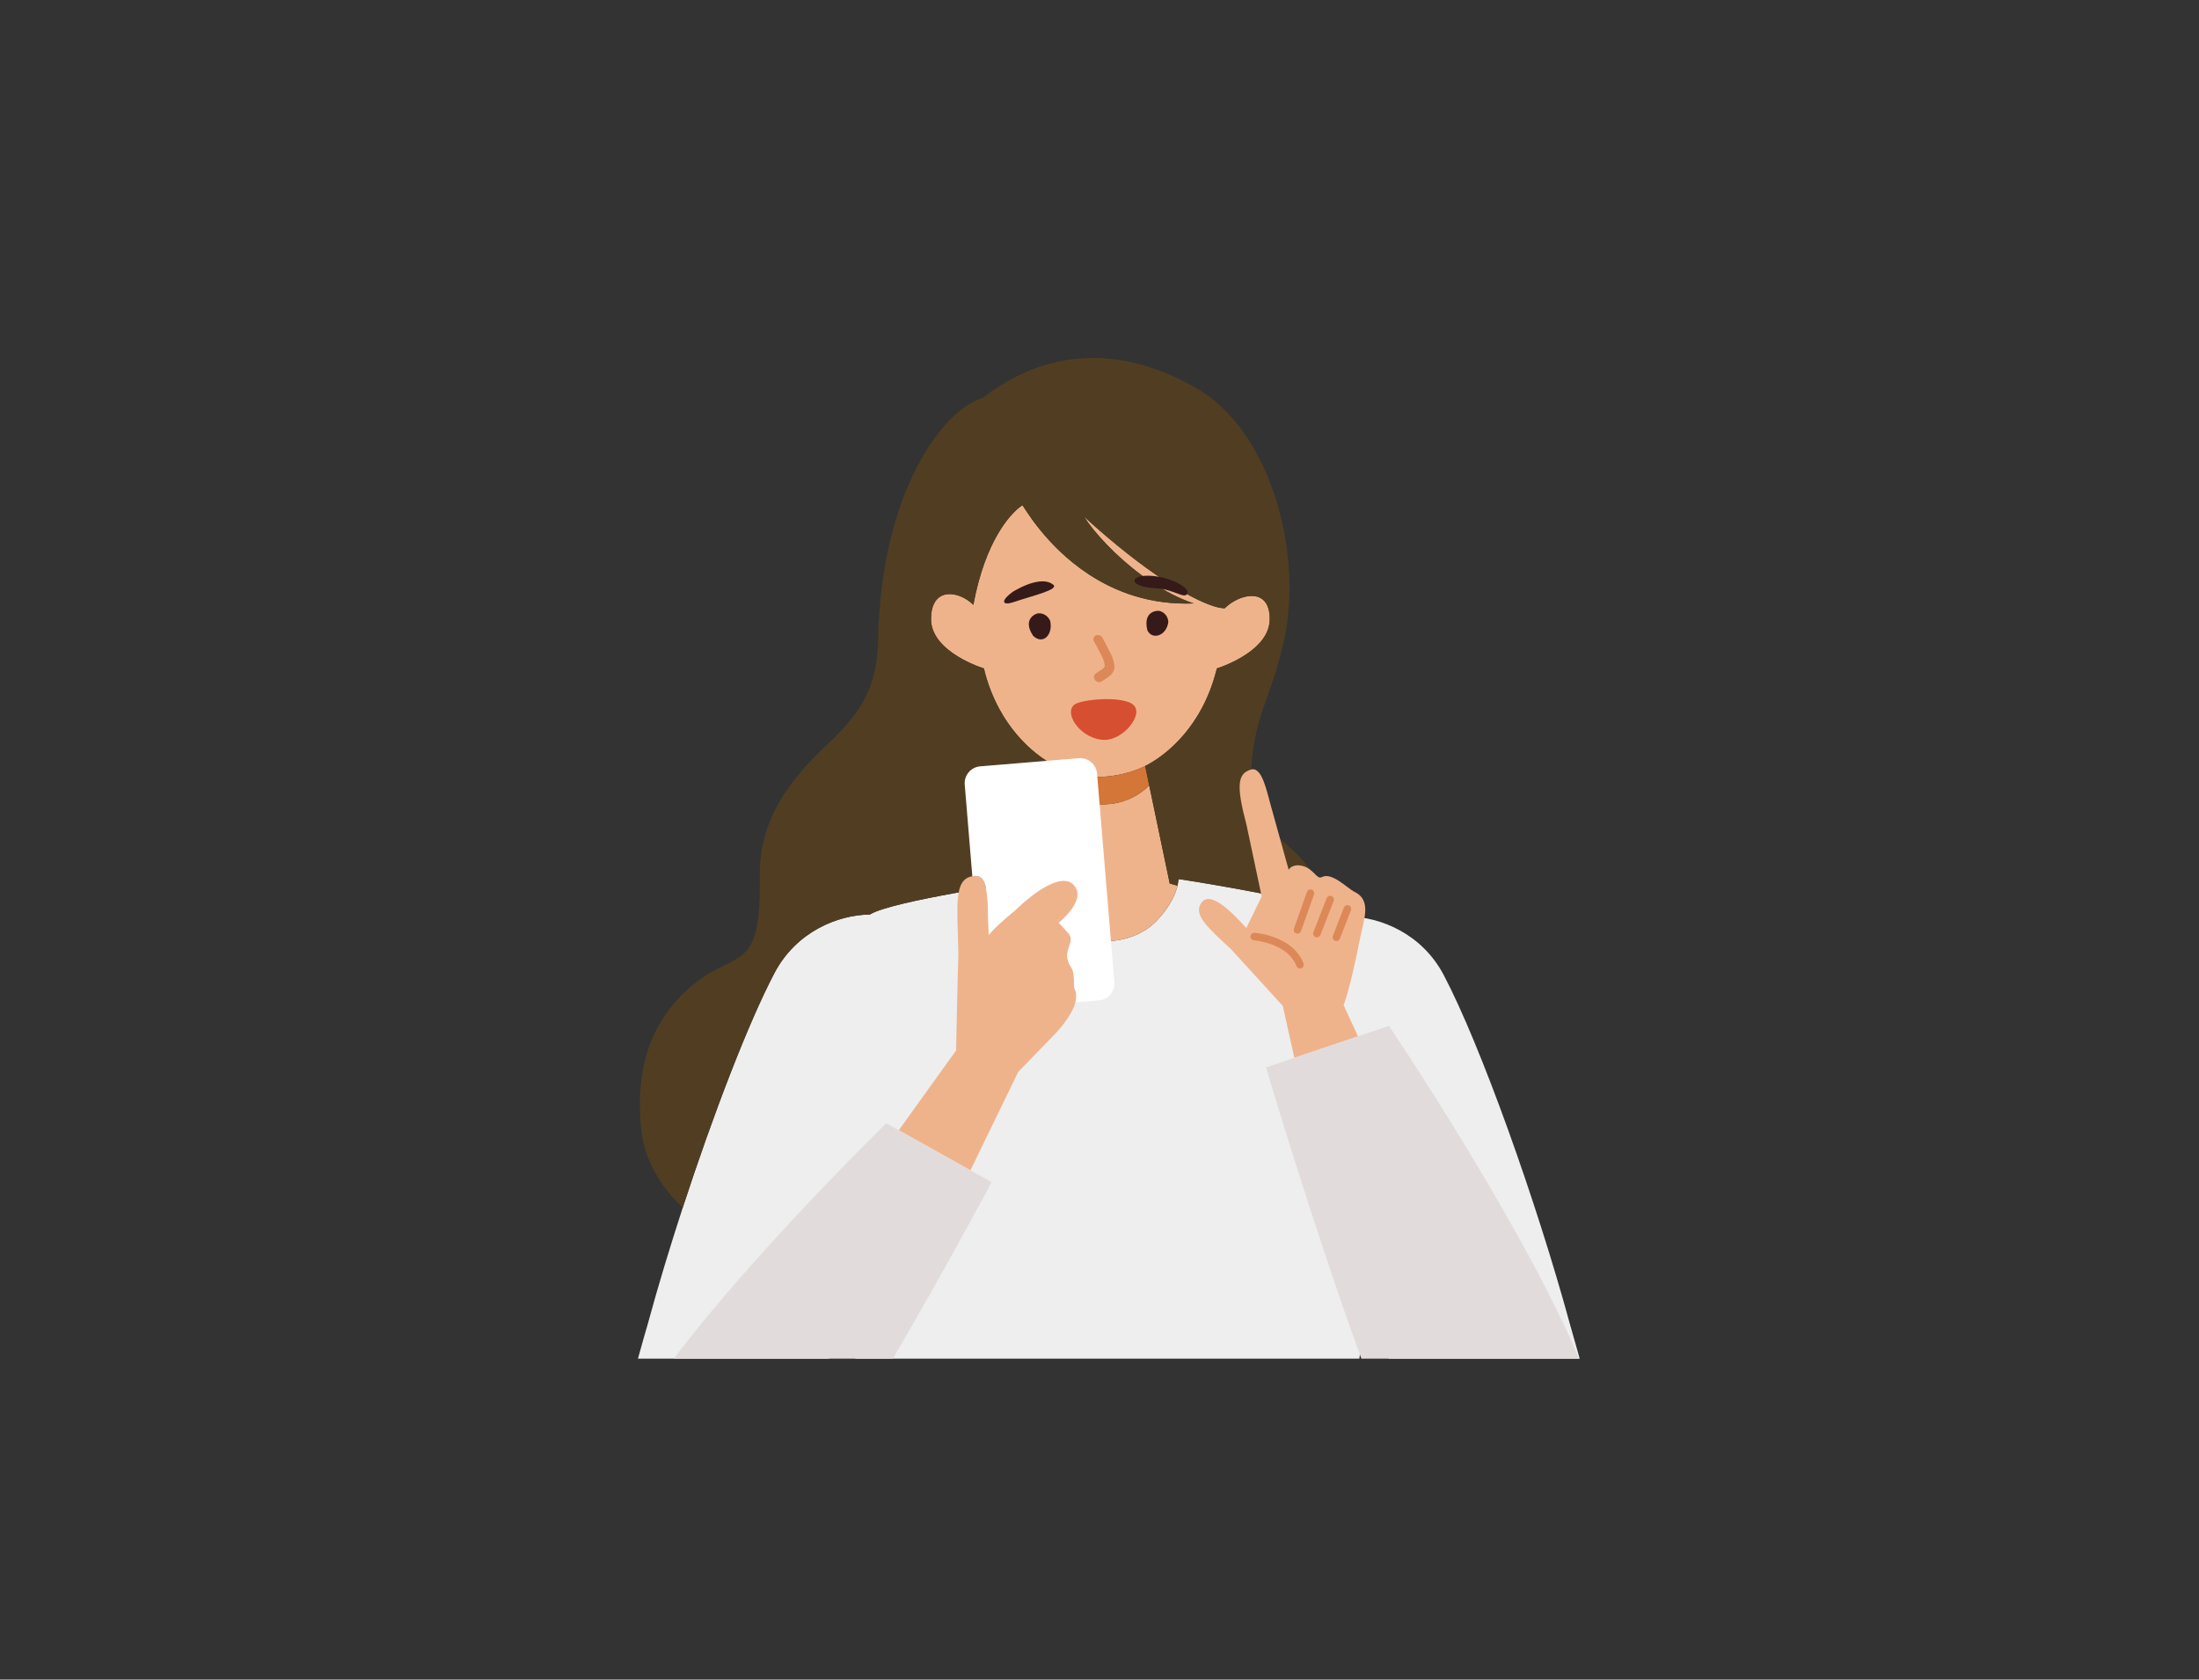
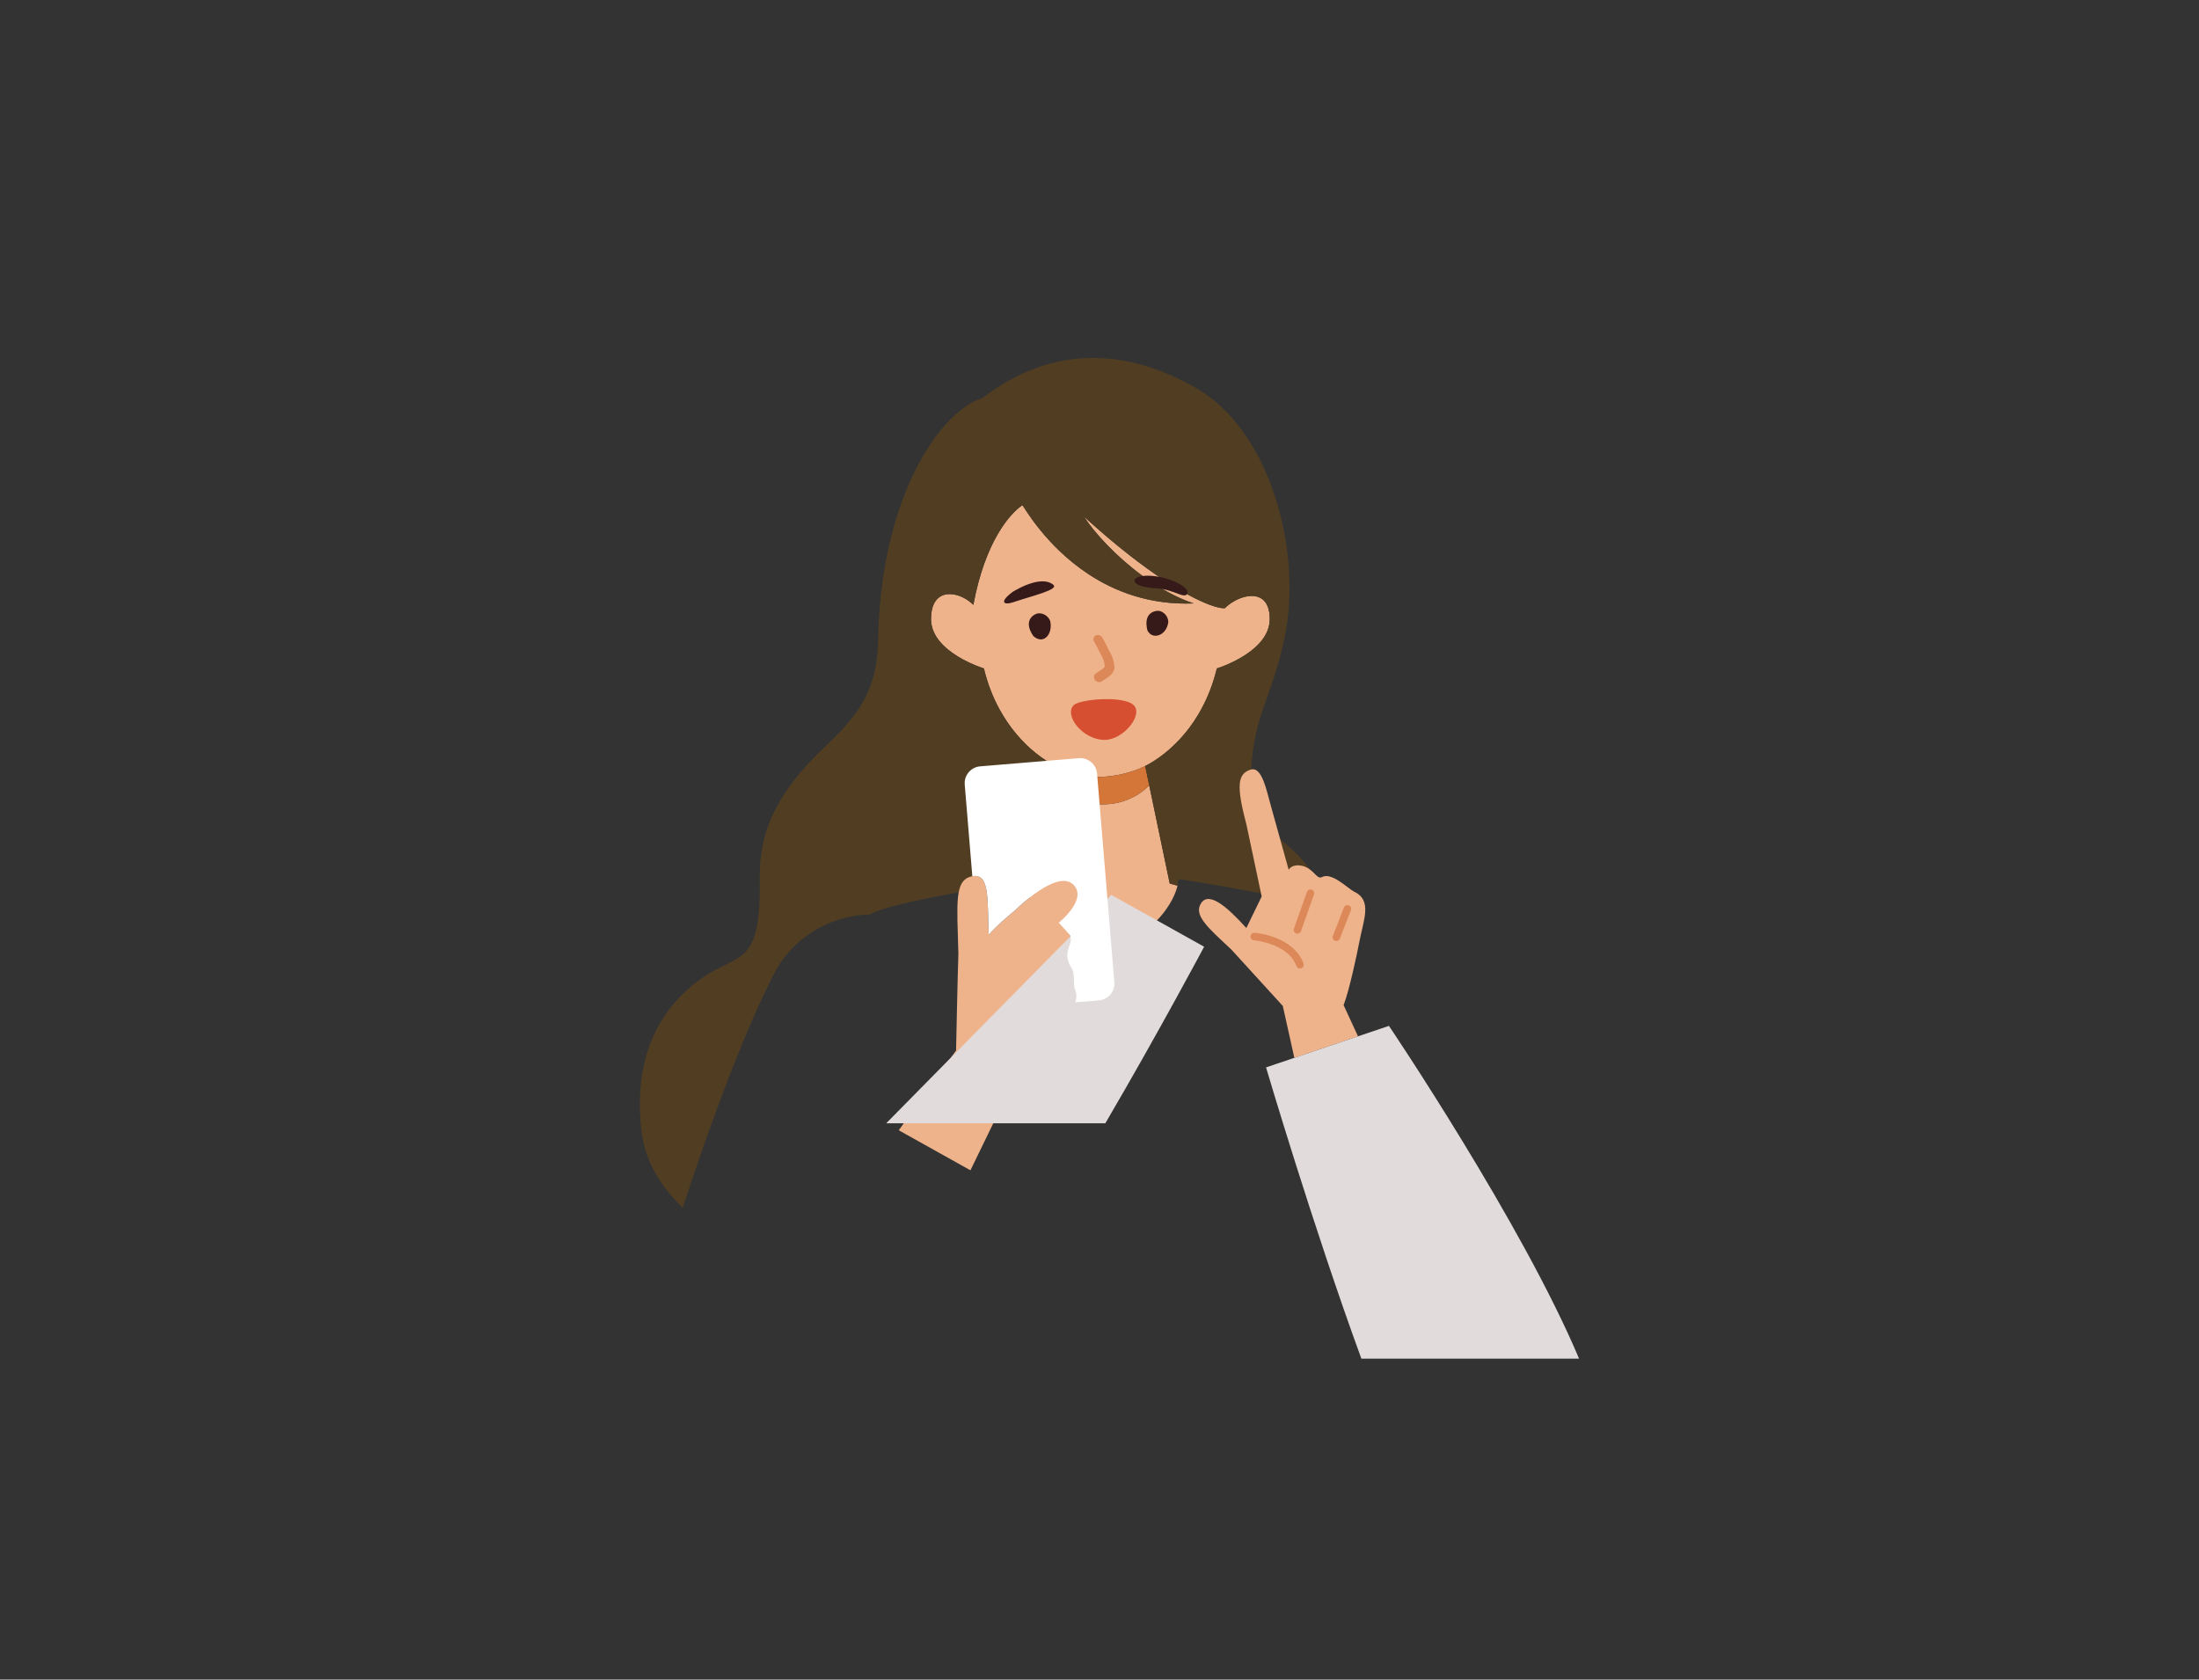
<svg xmlns="http://www.w3.org/2000/svg" version="1.1" id="レイヤー_1" x="0px" y="0px" width="253.986px" height="194px" viewBox="0 0 253.986 194" enable-background="new 0 0 253.986 194" xml:space="preserve">
  <rect x="0" y="0" width="253.986" height="194" fill="#333333" stroke="none" />
-   <path fill="#EEEEEE" d="M181.346,153.01c-3.857-14.172-10.355-32.357-14.607-40.412c-2.494-4.729-7.266-6.695-11.004-6.732  c-0.643-0.314-1.574-0.639-2.686-0.961c-5.881-1.707-16.814-3.352-16.814-3.352l-0.002,0.018l-0.113-0.018l-0.066,0.498  l-0.006,0.031c0,0-0.01,0.078-0.043,0.221c-0.137,0.592-0.674,2.311-2.555,4.189c-3.199,3.201-9.602,2.91-13.094-0.582  c-0.827-0.826-1.367-2.059-1.654-2.863c-0.08-0.227-0.141-0.418-0.182-0.559c-0.045-0.15-0.069-0.24-0.069-0.24l-0.066-0.396  l-0.003-0.018c0,0-15.411,2.217-17.911,3.797c-3.739,0.037-8.509,2.004-11.004,6.732c-2.993,5.67-7.098,16.359-10.612,27.133  c-1.478,4.533-2.852,9.082-3.994,13.277c-0.415,1.422-0.806,2.807-1.177,4.154h22.044c0.914-2.996,1.709-5.457,2.461-7.795  c0.269,2.129,0.531,4.193,0.771,6.066c-0.061,0.582-0.121,1.154-0.182,1.729h58.23c0.293-2.16,0.627-4.752,0.971-7.672  c0.746,2.307,1.529,4.736,2.428,7.672h22.051C182.105,155.654,181.736,154.348,181.346,153.01" />
  <path fill="#EFB38B" d="M132.736,90.715c-1.15,1.174-4.802,3.977-11.039,0.531c-0.55,3.059-1.428,7.957-1.798,10.227l-0.038,0.232  c-0.036,0.225-0.065,0.414-0.088,0.566l-1.254,0.219c0.041,0.139,0.102,0.33,0.182,0.557c0.287,0.805,0.827,2.037,1.654,2.863  c3.492,3.492,9.895,3.783,13.094,0.582c1.881-1.879,2.418-3.598,2.555-4.189l-0.896-0.25L132.736,90.715z" />
  <path fill="#EFB38B" d="M132.27,88.479c0.137-0.068,0.281-0.148,0.428-0.23l0.115-0.066c0.135-0.076,0.273-0.16,0.412-0.248  l0.059-0.037c0.156-0.1,0.318-0.209,0.48-0.322l0.125-0.088c0.139-0.1,0.281-0.207,0.424-0.316l0.098-0.074  c0.17-0.133,0.342-0.275,0.514-0.421l0.121-0.106l0.361-0.33l0.297-0.281l0.318-0.32l0.227-0.238l0.342-0.381l0.217-0.252  c0.123-0.146,0.246-0.3,0.367-0.453l0.18-0.232c0.352-0.463,0.691-0.967,1.016-1.504l0.139-0.235  c0.102-0.174,0.199-0.353,0.297-0.534c0.082-0.154,0.164-0.314,0.246-0.477c0.08-0.16,0.158-0.324,0.236-0.49  c0.078-0.168,0.154-0.339,0.227-0.514c0.074-0.172,0.146-0.346,0.215-0.524c0.072-0.18,0.139-0.363,0.205-0.548  s0.129-0.372,0.191-0.563c0.061-0.19,0.119-0.384,0.176-0.58c0.086-0.298,0.172-0.596,0.248-0.907l0.021-0.007l0.012-0.005  l0.037-0.012l0.025-0.007l0.072-0.024l0.008-0.004l0.039-0.013c0.119-0.041,0.279-0.098,0.48-0.177l0.008-0.003l0.354-0.142  l0.016-0.007c0.652-0.273,1.516-0.688,2.344-1.246c1.387-0.932,2.67-2.268,2.688-4.017c0.008-0.932-0.197-1.584-0.533-2.015  c-0.395-0.503-0.969-0.704-1.602-0.694l-0.045,0.004c-0.16,0.006-0.324,0.025-0.49,0.056l-0.285,0.064  c-0.27,0.072-0.541,0.17-0.805,0.295l-0.021,0.011c-0.143,0.067-0.279,0.145-0.416,0.225c-0.367,0.219-0.709,0.479-0.992,0.764  c-0.291,0.016-0.73-0.059-1.309-0.244c-2.508-0.804-7.662-3.689-14.948-10.334c1.153,1.814,3.647,4.554,6.71,6.806  c0.342,0.253,0.695,0.497,1.053,0.735c1.549,1.036,3.211,1.921,4.9,2.483c-5.045,0.199-9.072-1.358-12.142-3.378  c-1.279-0.841-2.392-1.763-3.342-2.671c-0.38-0.363-0.735-0.725-1.064-1.078c-0.493-0.529-0.929-1.041-1.307-1.514  c-1.263-1.578-1.895-2.729-1.932-2.703l-0.054,0.035c-0.127,0.084-0.471,0.331-0.939,0.809c-0.117,0.12-0.241,0.255-0.371,0.404  c-0.328,0.375-0.692,0.846-1.073,1.432c-0.143,0.221-0.288,0.456-0.434,0.709c-1.022,1.771-2.092,4.375-2.79,8.122  c-0.576-0.575-1.336-1.006-2.084-1.172l-0.116-0.024c-0.216-0.04-0.43-0.057-0.637-0.049c-0.622,0.025-1.186,0.282-1.564,0.854  l-0.177,0.319c-0.2,0.439-0.316,1.014-0.309,1.749c0.037,3.816,6.104,5.662,6.104,5.663c0.429,1.792,1.057,3.349,1.788,4.693  c1.22,2.242,2.736,3.891,4.143,5.035c0.854,0.693,1.668,1.203,2.348,1.547c0,0,0.085,0.063,0.256,0.158  C127.13,91.199,132.27,88.479,132.27,88.479" />
  <path fill="#D37637" d="M132.736,90.715l-0.467-2.236c0,0-5.139,2.721-10.097,0.157l-0.018,0.042  c-0.049,0.285-0.223,1.258-0.457,2.568C127.935,94.691,131.586,91.889,132.736,90.715" />
  <path fill="#513E22" d="M100.471,105.631c2.5-1.58,17.911-3.797,17.911-3.797l0.003,0.018l0.066,0.396c0,0,0.024,0.09,0.069,0.242  l1.254-0.219c0.023-0.152,0.052-0.342,0.088-0.566l0.038-0.232c0.37-2.27,1.248-7.168,1.797-10.228  c0.235-1.31,0.408-2.282,0.458-2.567l0.018-0.043c-0.171-0.094-0.256-0.156-0.256-0.156c-0.68-0.344-1.493-0.854-2.348-1.547  c-1.406-1.145-2.923-2.793-4.143-5.035c-0.731-1.346-1.358-2.901-1.787-4.692c0-0.001-6.068-1.849-6.105-5.663  c-0.007-0.735,0.109-1.311,0.309-1.75l0.177-0.318c0.378-0.571,0.942-0.828,1.564-0.853c0.208-0.009,0.422,0.009,0.637,0.049  l0.116,0.023c0.749,0.166,1.508,0.597,2.084,1.172c0.698-3.748,1.768-6.352,2.791-8.122c0.145-0.253,0.291-0.489,0.433-0.709  c0.381-0.586,0.746-1.058,1.073-1.432c0.13-0.15,0.255-0.284,0.372-0.404c0.467-0.478,0.812-0.725,0.939-0.81l0.053-0.034  c0.037-0.024,0.67,1.125,1.932,2.703c0.379,0.472,0.815,0.984,1.308,1.514c0.329,0.353,0.683,0.715,1.063,1.078  c0.95,0.908,2.063,1.83,3.342,2.671c3.07,2.019,7.097,3.577,12.142,3.378c-1.689-0.562-3.352-1.447-4.902-2.483  c-0.355-0.239-0.709-0.482-1.053-0.735c-3.061-2.252-5.554-4.993-6.708-6.807c7.288,6.645,12.442,9.531,14.948,10.334  c0.58,0.186,1.018,0.26,1.307,0.245c0.285-0.286,0.627-0.545,0.994-0.764c0.137-0.081,0.275-0.157,0.416-0.225l0.021-0.011  c0.264-0.126,0.535-0.224,0.807-0.296l0.285-0.064c0.164-0.031,0.328-0.051,0.486-0.057l0.047-0.003  c0.633-0.011,1.207,0.19,1.602,0.692c0.336,0.432,0.541,1.084,0.533,2.017c-0.018,1.749-1.301,3.083-2.688,4.016  c-0.828,0.558-1.691,0.973-2.344,1.246l-0.016,0.006l-0.354,0.142l-0.008,0.004c-0.201,0.078-0.361,0.135-0.482,0.176l-0.037,0.014  l-0.01,0.003l-0.07,0.024l-0.025,0.008l-0.037,0.012l-0.012,0.004l-0.023,0.008c-0.074,0.311-0.16,0.608-0.246,0.905  c-0.057,0.197-0.115,0.392-0.176,0.581c-0.063,0.191-0.127,0.378-0.191,0.563c-0.066,0.185-0.135,0.368-0.205,0.547  c-0.068,0.178-0.141,0.354-0.215,0.526c-0.072,0.173-0.148,0.345-0.227,0.513c-0.078,0.166-0.156,0.33-0.236,0.492  c-0.082,0.16-0.164,0.318-0.248,0.475c-0.096,0.181-0.193,0.361-0.295,0.533l-0.139,0.236c-0.324,0.538-0.664,1.041-1.016,1.504  l-0.18,0.232c-0.123,0.154-0.244,0.308-0.365,0.453l-0.219,0.25l-0.342,0.383l-0.227,0.238l-0.318,0.32l-0.297,0.282l-0.361,0.329  l-0.121,0.105c-0.172,0.147-0.344,0.289-0.514,0.422l-0.098,0.074c-0.143,0.11-0.283,0.217-0.424,0.316l-0.125,0.088  c-0.162,0.113-0.324,0.223-0.48,0.322l-0.059,0.035c-0.139,0.09-0.277,0.172-0.412,0.25l-0.115,0.068  c-0.148,0.08-0.291,0.16-0.428,0.229l0.467,2.236l2.369,11.338l0.898,0.248c0.033-0.141,0.043-0.219,0.043-0.219l0.004-0.031  l0.068-0.498l0.113,0.018l0.002-0.018c0,0,10.934,1.646,16.814,3.352c-1.307-7.93-8.596-7.771-8.582-14.094  c0.018-8.152,2.35-9.578,3.934-17.295c2.002-9.754-1.588-23.773-10.309-28.73c-4.387-2.496-14.188-6.838-24.617,1.196  c-4.599,1.376-11.702,10.887-12.044,27.812c-0.108,5.417-1.713,8.297-5.983,12.309c-5.641,5.299-7.773,9.811-7.693,15.387  c0.169,11.73-3.006,7.678-8.719,13.162c-4.273,4.104-5.641,9.574-4.958,15.9c0.363,3.35,2.086,6.346,4.777,8.945  c3.513-10.775,7.618-21.463,10.612-27.133C91.962,107.635,96.732,105.668,100.471,105.631" />
  <path fill="#D64F30" d="M130.926,81.432c-1.188-1.118-6.18-0.672-6.893,0c-1.188,1.119,0.951,4.027,3.566,4.027  C129.738,85.459,132.115,82.551,130.926,81.432" />
  <path fill="#DD8858" d="M126.354,78.25c-0.014-0.127,0.02-0.294,0.116-0.379c0.284-0.248,0.634-0.419,0.934-0.649  c0.047-0.044,0.092-0.09,0.132-0.14c0.023-0.045,0.047-0.092,0.067-0.139c-0.006-0.109-0.024-0.218-0.044-0.327  c-0.039-0.144-0.067-0.291-0.125-0.429c-0.054-0.13-0.109-0.259-0.17-0.386c-0.23-0.408-0.431-0.826-0.643-1.243  c-0.073-0.131-0.148-0.263-0.224-0.394c-0.079-0.135-0.126-0.262-0.101-0.411c0.021-0.138,0.102-0.259,0.22-0.331  c0.119-0.073,0.269-0.092,0.416-0.056c0.134,0.033,0.292,0.127,0.365,0.25c0.159,0.274,0.313,0.549,0.452,0.83  c0.1,0.2,0.196,0.402,0.298,0.601c0.171,0.312,0.35,0.617,0.461,0.949c0.029,0.085,0.05,0.173,0.071,0.26  c0.031,0.122,0.075,0.242,0.09,0.365c0.024,0.19,0.073,0.383,0.045,0.572c-0.032,0.211-0.137,0.404-0.251,0.576  c-0.113,0.171-0.279,0.299-0.442,0.424c-0.233,0.182-0.495,0.327-0.74,0.49c-0.089,0.066-0.184,0.109-0.314,0.109  c-0.143,0-0.291-0.056-0.403-0.153C126.446,78.537,126.369,78.396,126.354,78.25" />
  <path fill="#361A1A" d="M121.304,71.748c-0.062-0.223-0.467-0.96-1.404-0.905c-0.156-0.016-1.916,0.593-0.566,2.606  C120.483,74.52,121.632,73.306,121.304,71.748" />
  <path fill="#361A1A" d="M121.599,67.497c-0.804-0.617-2.402-0.483-4.714,0.91c0.023-0.014,0.047-0.025,0.072-0.038  c-1.593,1.188-1.021,1.559,0.055,1.195C119.328,68.782,122.493,68.074,121.599,67.497" />
  <path fill="#361A1A" d="M134.938,71.882c0.018-0.229-0.107-1.052-0.998-1.314c-0.141-0.067-1.988-0.088-1.416,2.242  C133.086,73.955,134.713,73.447,134.938,71.882" />
  <path fill="#361A1A" d="M137.158,68.424c0.092-0.603-1.885-1.727-4.092-1.908c-2.654-0.217-2.959,1.273,0.521,1.439  C135.615,68.052,137.01,69.39,137.158,68.424" />
  <path fill="#EFB38B" d="M123.727,111.742c-1.295-1.957,0.693-2.91-0.362-3.975l-1.078-1.191c0,0,3.431-2.74,1.657-4.424  c-1.902-1.803-6.692,2.986-6.692,2.986s-2.231,1.813-3.052,2.842c-0.173-4.137,0.132-7.15-1.896-6.771  c-0.026,0.004-0.049,0.008-0.075,0.014c-2.02,0.449-1.69,3.096-1.534,8.924c-0.08,2.061-0.267,11.189-0.267,11.189l-6.62,9.215  l8.28,4.623l5.513-11.357l4.282-4.418c0,0,1.866-1.898,2.331-3.627c0.141-0.521,0.155-1.027-0.051-1.463  C123.912,113.779,124.239,112.516,123.727,111.742" />
-   <path fill="#E2DBDB" d="M102.359,129.742c0,0-15.164,14.797-24.542,27.188h25.309c6.181-10.557,11.41-20.391,11.41-20.391  l-2.448-1.367l-8.28-4.621L102.359,129.742z" />
+   <path fill="#E2DBDB" d="M102.359,129.742h25.309c6.181-10.557,11.41-20.391,11.41-20.391  l-2.448-1.367l-8.28-4.621L102.359,129.742z" />
  <path fill="#FFFFFF" d="M128.707,113.439l-1.994-24.082c-0.089-1.074-1.034-1.875-2.109-1.785l-11.391,0.943  c-1.075,0.089-1.875,1.033-1.786,2.109l0.877,10.584c2.028-0.379,1.723,2.635,1.896,6.771c0.821-1.029,3.052-2.842,3.052-2.842  s4.79-4.789,6.692-2.984c1.774,1.682-1.657,4.422-1.657,4.422l1.078,1.191c1.055,1.064-0.933,2.016,0.362,3.975  c0.512,0.773,0.185,2.037,0.436,2.566c0.206,0.434,0.192,0.941,0.051,1.463l2.707-0.225  C127.996,115.459,128.796,114.514,128.707,113.439" />
  <path fill="#EFB38B" d="M155.186,116.096c0.648-1.627,1.604-6.152,1.783-7.129c0.51-2.762,1.602-4.977-0.623-6.01  c-0.777-0.428-2.549-2.246-3.664-1.65c-0.619,0.332-0.947-1.021-2.324-1.307c-1.188-0.244-1.514,0.467-1.514,0.467l-2.02-7.26  c-0.523-1.812-1.041-4.711-2.35-4.317c-1.531,0.463-1.711,1.836-0.5,6.39l1.752,8.266l-1.771,3.641  c-2.102-2.311-4.264-4.283-5.215-2.885s0.832,2.893,3.459,5.348l5.965,6.537l1.334,5.998l7.354-2.484L155.186,116.096z" />
  <path fill="#DD8858" d="M144.898,107.742c-0.236-0.016-0.449,0.162-0.467,0.402s0.162,0.449,0.402,0.467  c0.039,0.002,3.906,0.311,4.908,2.975c0.066,0.174,0.232,0.281,0.408,0.281c0.051,0,0.102-0.008,0.152-0.027  c0.227-0.086,0.34-0.336,0.256-0.561C149.361,108.1,145.08,107.754,144.898,107.742" />
  <path fill="#DD8858" d="M149.711,107.818c0.049,0.018,0.098,0.025,0.146,0.025c0.18,0,0.348-0.111,0.41-0.289l1.502-4.24  c0.08-0.227-0.037-0.475-0.266-0.557c-0.227-0.08-0.475,0.039-0.555,0.266l-1.502,4.24  C149.365,107.49,149.484,107.738,149.711,107.818" />
-   <path fill="#DD8858" d="M153.793,103.5c-0.225-0.088-0.477,0.023-0.564,0.246l-1.531,3.928c-0.086,0.225,0.025,0.477,0.248,0.564  c0.053,0.02,0.105,0.029,0.158,0.029c0.174,0,0.34-0.105,0.406-0.277l1.531-3.926C154.127,103.84,154.018,103.588,153.793,103.5" />
  <path fill="#DD8858" d="M155.785,104.578c-0.225-0.088-0.477,0.023-0.564,0.248l-1.275,3.271c-0.088,0.225,0.023,0.477,0.248,0.564  c0.051,0.02,0.105,0.029,0.158,0.029c0.174,0,0.338-0.105,0.406-0.277l1.275-3.271C156.119,104.918,156.01,104.666,155.785,104.578" />
  <path fill="#E2DBDB" d="M160.424,118.492l-3.572,1.207l-7.354,2.484l-3.268,1.104c0,0,5.344,18.137,11.01,33.643h25.143  C175.803,141.281,160.424,118.492,160.424,118.492" />
</svg>